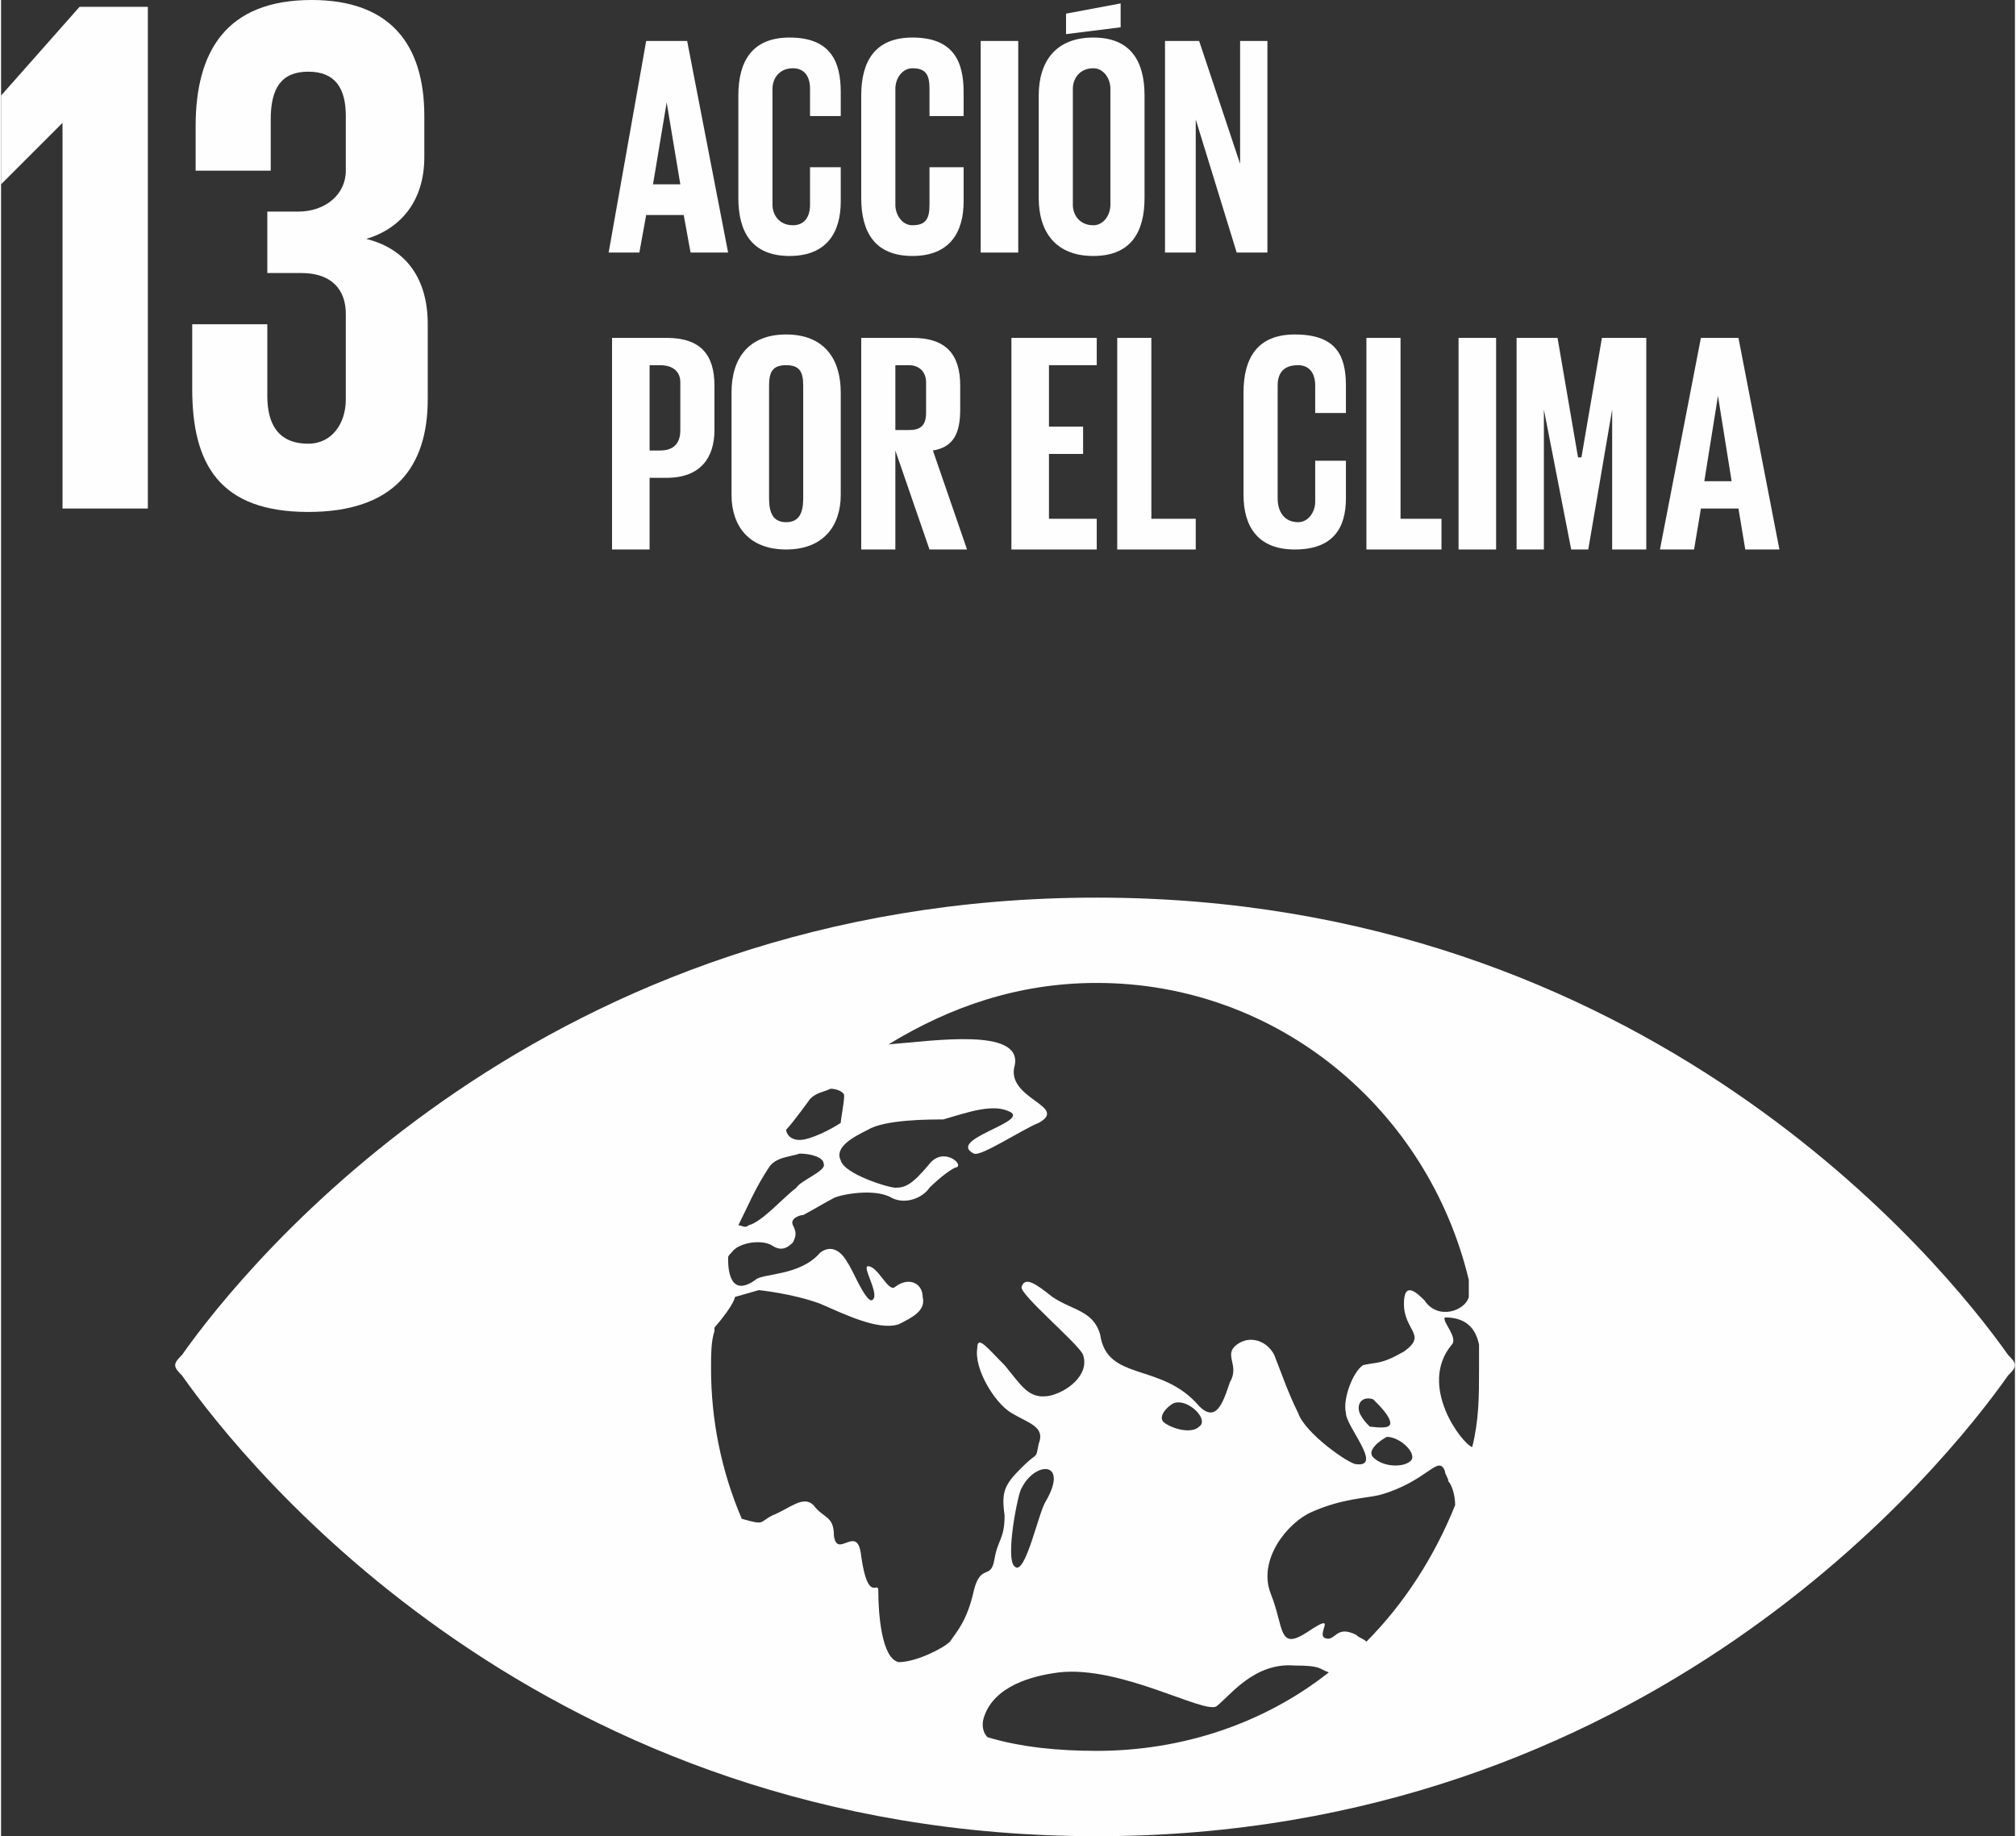
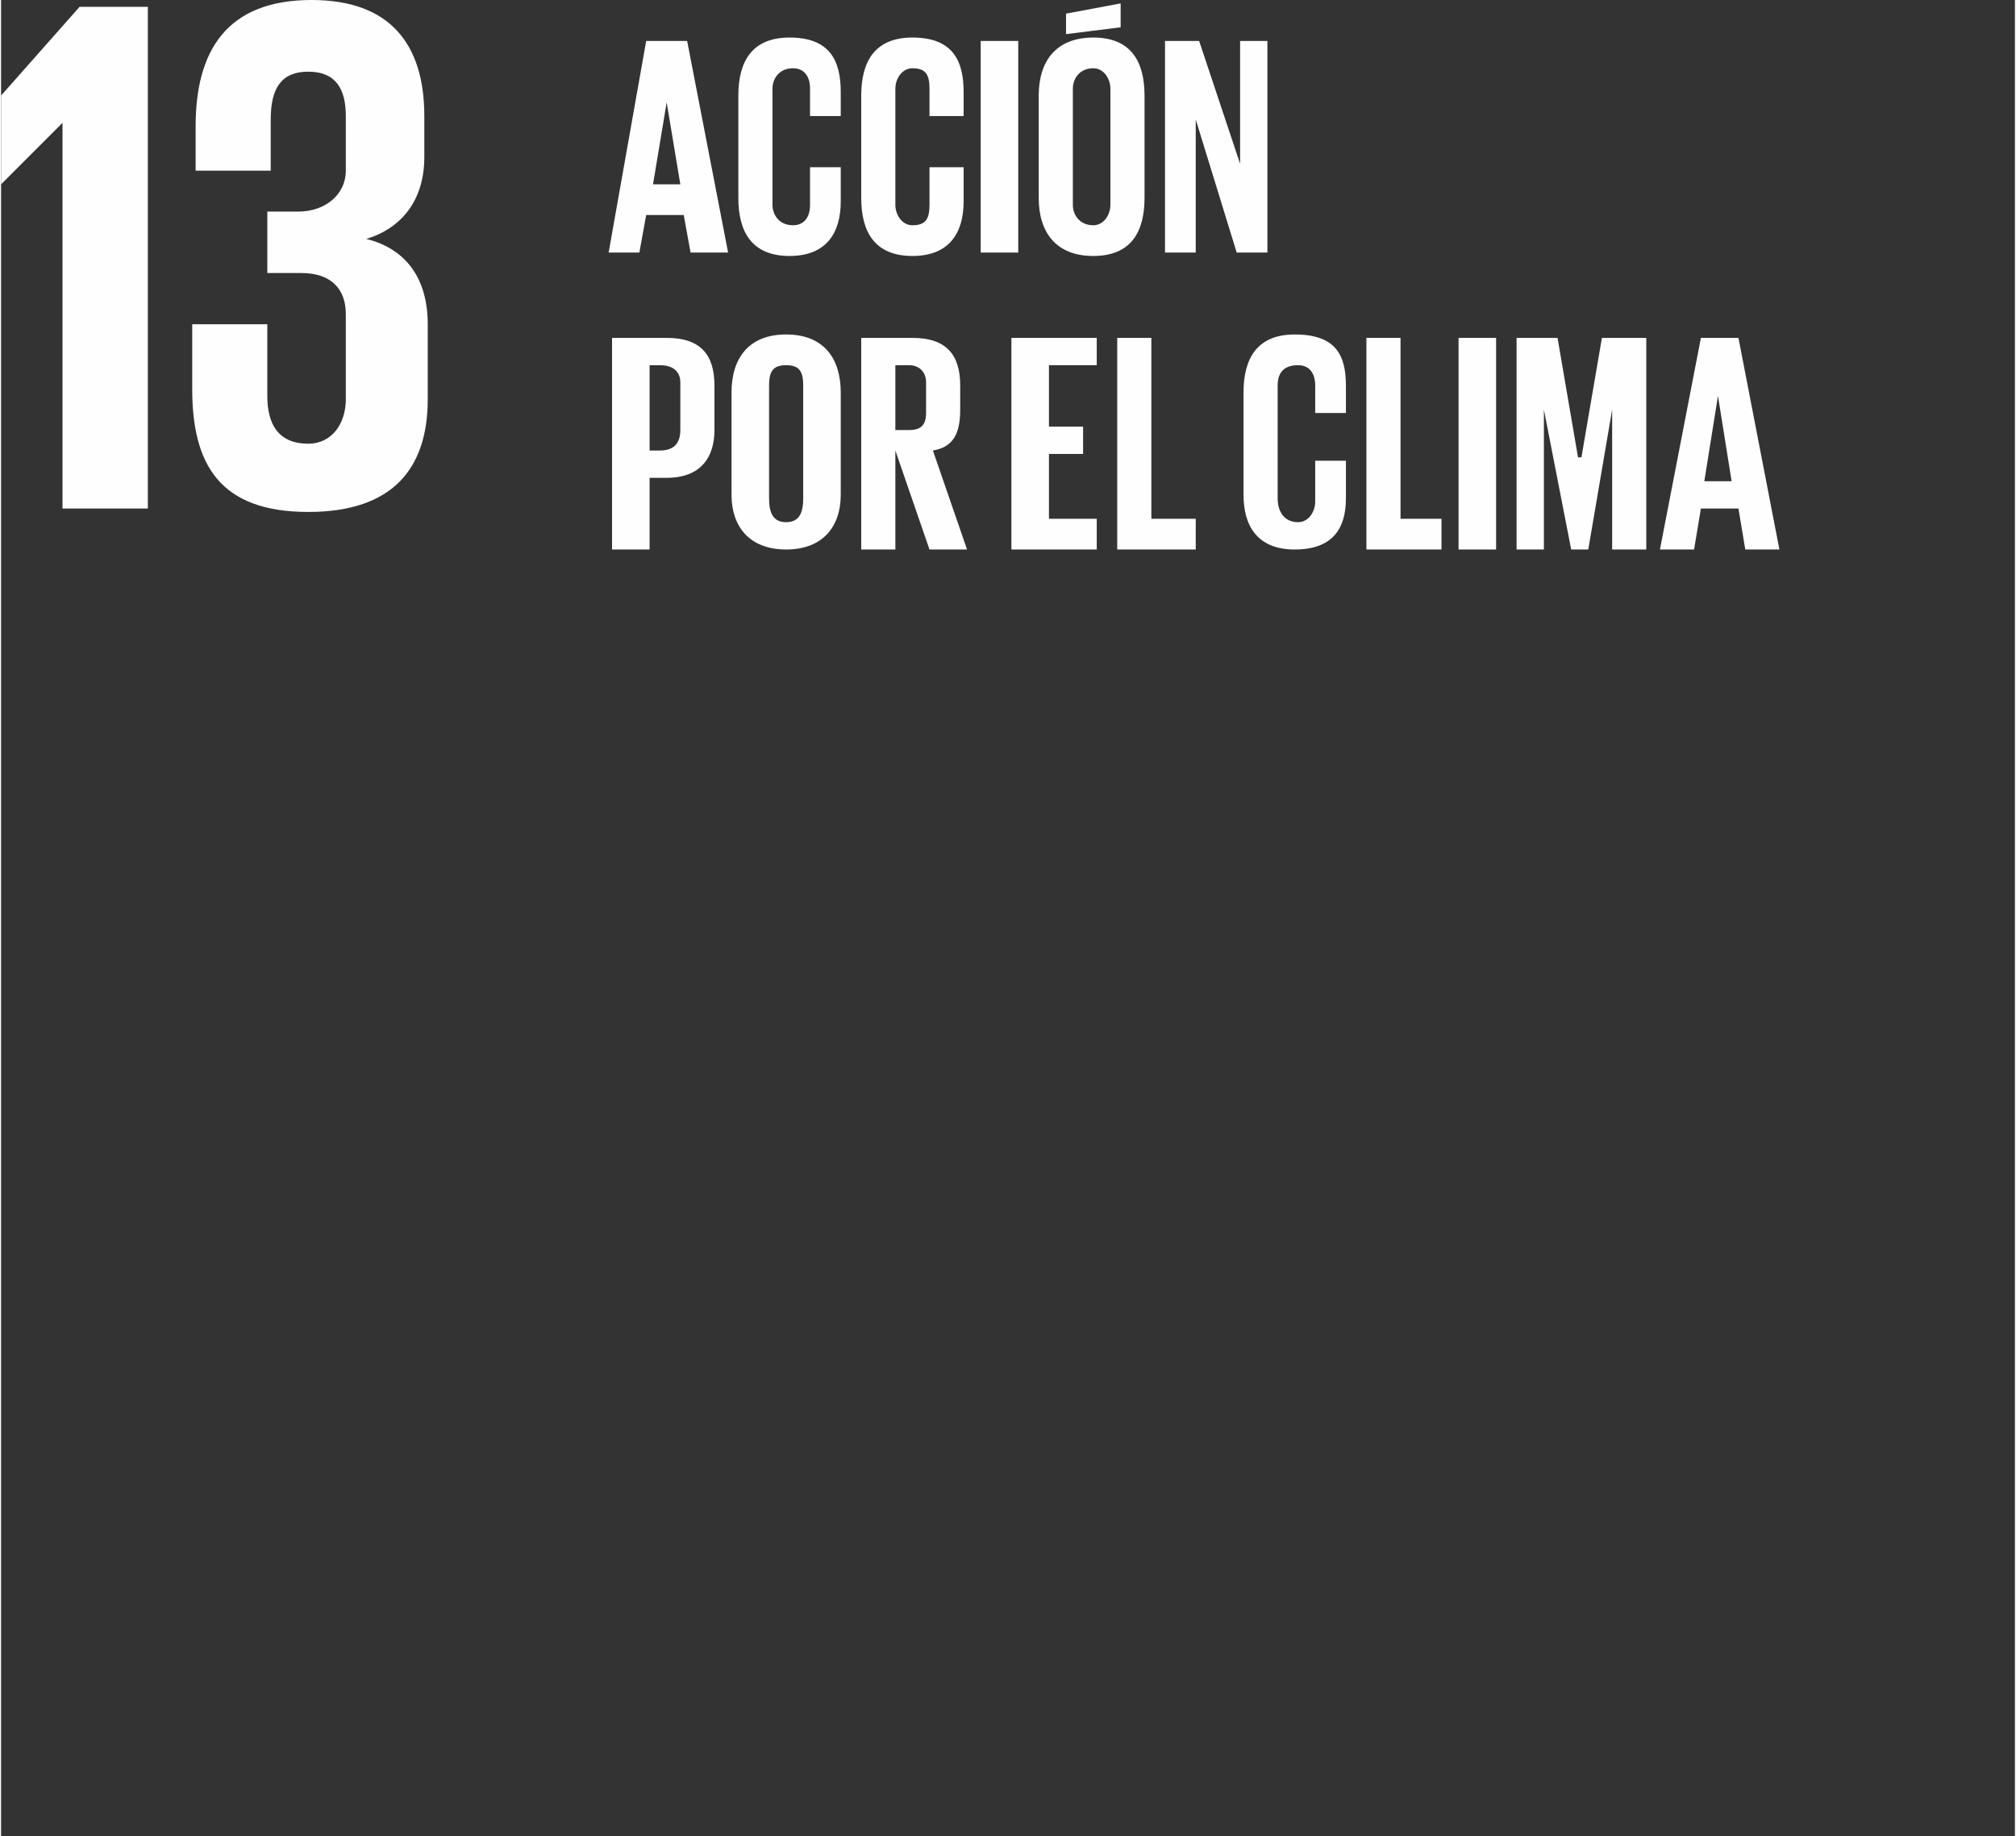
<svg xmlns="http://www.w3.org/2000/svg" xml:space="preserve" width="46.686mm" height="42.526mm" version="1.1" style="shape-rendering:geometricPrecision; text-rendering:geometricPrecision; image-rendering:optimizeQuality; fill-rule:evenodd; clip-rule:evenodd" viewBox="0 0 590 538">
  <rect x="0" y="0" width="590" height="538" fill="#333333" stroke="none" />
  <defs>
    <style type="text/css">
   
    .fil0 {fill:#FEFEFE;fill-rule:nonzero}
   
  </style>
  </defs>
  <g id="Camada_x0020_1">
    <g id="_642906224">
-       <path class="fil0" d="M431 424c-3,-1 -16,-18 -6,-30 2,-2 -3,-7 -2,-8 6,0 9,3 10,8 0,3 0,5 0,7 0,8 0,15 -2,23zm-31 57c-1,-1 -2,-1 -3,-2 -6,-3 -6,2 -9,1 -3,-1 4,-8 -5,-2 -9,6 -7,-1 -11,-11 -4,-10 5,-21 12,-24 9,-4 16,-4 20,-5 14,-4 17,-12 19,-7 0,1 1,2 1,3 1,1 2,4 2,7 -6,15 -15,29 -26,40zm-79 32c-11,0 -22,-1 -32,-4 -1,-1 -2,-3 -1,-6 3,-9 14,-12 22,-13 18,-2 42,12 46,10 4,-3 11,-13 23,-12 8,0 7,1 10,2 -19,15 -43,23 -68,23zm-15 -73c-2,3 -6,22 -9,19 -3,-2 1,-22 2,-23 4,-8 14,-8 7,4zm45 -22c-2,2 -7,1 -10,-1 -3,-2 2,-6 3,-6 4,-1 10,5 7,7zm50 0c-1,-1 -2,-2 -3,-4 -1,-3 1,-5 4,-4 2,2 5,5 5,7 0,2 -5,1 -6,1zm5 3c4,0 9,5 7,7 -2,2 -8,2 -11,-1 -2,-2 2,-5 4,-6zm-121 45c-2,9 -5,12 -7,15 -2,2 -10,6 -15,6 -5,-1 -6,-14 -6,-21 0,-3 -3,4 -5,-10 -1,-10 -7,1 -8,-6 0,-6 -3,-5 -6,-9 -3,-3 -7,1 -12,3 -4,2 -2,3 -9,1 0,0 0,0 0,0 -6,-14 -9,-29 -9,-44 0,-4 0,-8 1,-11 0,-1 0,-1 0,-1 6,-7 6,-9 6,-9l7 -2c0,0 10,1 18,4 7,3 17,8 23,6 4,-2 8,-4 7,-8 0,-4 -4,-6 -8,-3 -2,2 -5,-6 -8,-6 -2,0 4,9 1,10 -2,0 -6,-10 -7,-11 -1,-2 -4,-6 -8,-3 -6,7 -17,6 -19,8 -7,5 -8,-2 -8,-6 0,-1 0,-1 1,-2 2,-3 9,-4 12,-2 3,2 5,0 6,-1 1,-2 1,-3 0,-5 -1,-2 2,-3 3,-3 2,-1 7,-4 9,-5 2,-1 12,-3 17,0 4,2 9,0 11,-3 3,-3 7,-6 8,-6 2,-1 -4,-6 -8,-1 -5,6 -7,7 -10,7 -2,0 -15,-4 -16,-8 -2,-4 4,-7 8,-9 5,-3 18,-3 22,-3 7,-2 15,-5 20,-2 4,3 -19,8 -11,12 2,1 14,-7 19,-9 9,-5 -10,-7 -7,-17 2,-11 -24,-7 -37,-6 18,-11 38,-18 61,-18 53,0 97,37 109,87 0,2 0,4 0,5 -1,4 -9,7 -13,1 -2,-2 -6,-6 -6,1 0,8 7,9 0,14 -7,4 -8,3 -12,4 -3,2 -6,10 -5,14 0,4 11,16 3,15 -2,0 -15,-9 -17,-15 -3,-6 -5,-12 -7,-17 -2,-4 -7,-6 -11,-3 -4,3 1,6 -2,11 -2,6 -4,12 -9,7 -11,-13 -27,-7 -29,-21 -2,-7 -8,-7 -14,-11 -5,-4 -8,-6 -9,-3 -1,2 17,17 18,20 2,6 -5,11 -10,12 -6,1 -8,-3 -13,-9 -5,-5 -8,-9 -8,-5 -1,6 5,16 10,19 5,3 10,4 8,9 -1,5 0,2 -5,7 -5,5 -6,7 -5,14 0,7 -2,7 -3,13 -1,6 -4,1 -6,9zm-60 -124c0,0 0,0 0,0 2,-3 6,-3 9,-4 3,0 7,1 7,3 1,2 -7,5 -8,7 -4,3 -10,10 -14,11 -1,1 -2,0 -3,0 3,-6 5,-11 9,-17zm5 -11c2,-2 7,-9 7,-9 2,-2 4,-2 6,-3 2,0 4,1 4,2 0,2 -1,7 -1,8 -3,2 -9,5 -12,5 -3,0 -4,-2 -4,-3zm358 66c-19,-27 -106,-134 -267,-134 -162,0 -249,107 -268,134 -1,1 -2,2 -2,3 0,1 1,2 2,3 19,27 106,135 268,135 161,0 248,-108 267,-135 1,-1 2,-2 2,-3 0,-1 -1,-2 -2,-3z" />
      <polygon class="fil0" points="43,2 43,149 18,149 18,36 18,36 0,54 0,54 0,28 23,2 " />
      <path class="fil0" d="M124 34l0 12c0,13 -7,21 -17,24 12,3 18,12 18,25l0 22c0,20 -10,33 -35,33 -26,0 -34,-14 -34,-36l0 -19 22 0 0 21c0,8 3,14 12,14 7,0 11,-6 11,-13l0 -25c0,-7 -4,-12 -13,-12l-10 0 0 -18 9 0c8,0 14,-5 14,-12l0 -16c0,-8 -3,-13 -11,-13 -8,0 -11,5 -11,14l0 15 -22 0 0 -13c0,-22 9,-37 34,-37 23,0 33,13 33,34z" />
      <path class="fil0" d="M191 54l8 0 -4 -24 0 0 -4 24zm-13 20l11 -62 12 0 12 62 -11 0 -2 -11 -11 0 -2 11 -9 0z" />
      <path class="fil0" d="M216 58l0 -30c0,-10 4,-17 15,-17 12,0 15,7 15,16l0 7 -9 0 0 -8c0,-4 -2,-6 -5,-6 -4,0 -6,3 -6,6l0 34c0,3 2,6 6,6 3,0 5,-2 5,-6l0 -11 9 0 0 10c0,9 -4,16 -15,16 -11,0 -15,-7 -15,-17z" />
      <path class="fil0" d="M252 58l0 -30c0,-10 4,-17 15,-17 12,0 15,7 15,16l0 7 -10 0 0 -8c0,-4 -1,-6 -5,-6 -3,0 -5,3 -5,6l0 34c0,3 2,6 5,6 4,0 5,-2 5,-6l0 -11 10 0 0 10c0,9 -4,16 -15,16 -11,0 -15,-7 -15,-17z" />
      <polygon class="fil0" points="287,74 298,74 298,12 287,12 " />
      <path class="fil0" d="M325 60l0 -34c0,-3 -2,-6 -5,-6 -4,0 -6,3 -6,6l0 34c0,3 2,6 6,6 3,0 5,-3 5,-6zm3 -52l-16 2 0 -6 16 -3 0 7zm-24 50l0 -30c0,-10 5,-17 16,-17 11,0 15,7 15,17l0 30c0,10 -4,17 -15,17 -11,0 -16,-7 -16,-17z" />
      <polygon class="fil0" points="350,35 350,74 341,74 341,12 351,12 363,48 363,12 371,12 371,74 362,74 " />
      <path class="fil0" d="M190 107l0 25 3 0c4,0 6,-2 6,-6l0 -14c0,-3 -2,-5 -6,-5l-3 0zm-11 -8l16 0c10,0 14,5 14,14l0 13c0,8 -4,14 -14,14l-5 0 0 21 -11 0 0 -62z" />
      <path class="fil0" d="M235 146l0 -33c0,-4 -1,-6 -5,-6 -4,0 -5,2 -5,6l0 33c0,4 1,7 5,7 4,0 5,-3 5,-7zm-21 -1l0 -30c0,-10 5,-17 16,-17 11,0 16,7 16,17l0 30c0,9 -5,16 -16,16 -11,0 -16,-7 -16,-16z" />
      <path class="fil0" d="M262 107l0 19 4 0c3,0 5,-1 5,-5l0 -9c0,-3 -2,-5 -5,-5l-4 0zm0 25l0 29 -10 0 0 -62 15 0c10,0 14,5 14,14l0 7c0,7 -2,11 -8,12l10 29 -11 0 -10 -29z" />
      <polygon class="fil0" points="296,99 321,99 321,107 307,107 307,125 317,125 317,133 307,133 307,152 321,152 321,161 296,161 " />
      <polygon class="fil0" points="327,99 337,99 337,152 350,152 350,161 327,161 " />
      <path class="fil0" d="M364 145l0 -30c0,-10 4,-17 15,-17 12,0 15,6 15,15l0 8 -9 0 0 -8c0,-4 -2,-6 -5,-6 -4,0 -6,2 -6,6l0 33c0,4 2,7 6,7 3,0 5,-3 5,-6l0 -12 9 0 0 11c0,9 -4,15 -15,15 -11,0 -15,-7 -15,-16z" />
      <polygon class="fil0" points="400,99 410,99 410,152 422,152 422,161 400,161 " />
      <polygon class="fil0" points="427,161 438,161 438,99 427,99 " />
      <polygon class="fil0" points="472,120 472,120 465,161 460,161 452,120 452,120 452,161 444,161 444,99 456,99 462,134 463,134 469,99 482,99 482,161 472,161 " />
      <path class="fil0" d="M499 141l8 0 -4 -25 0 0 -4 25zm-13 20l12 -62 11 0 12 62 -10 0 -2 -12 -11 0 -2 12 -10 0z" />
    </g>
  </g>
</svg>